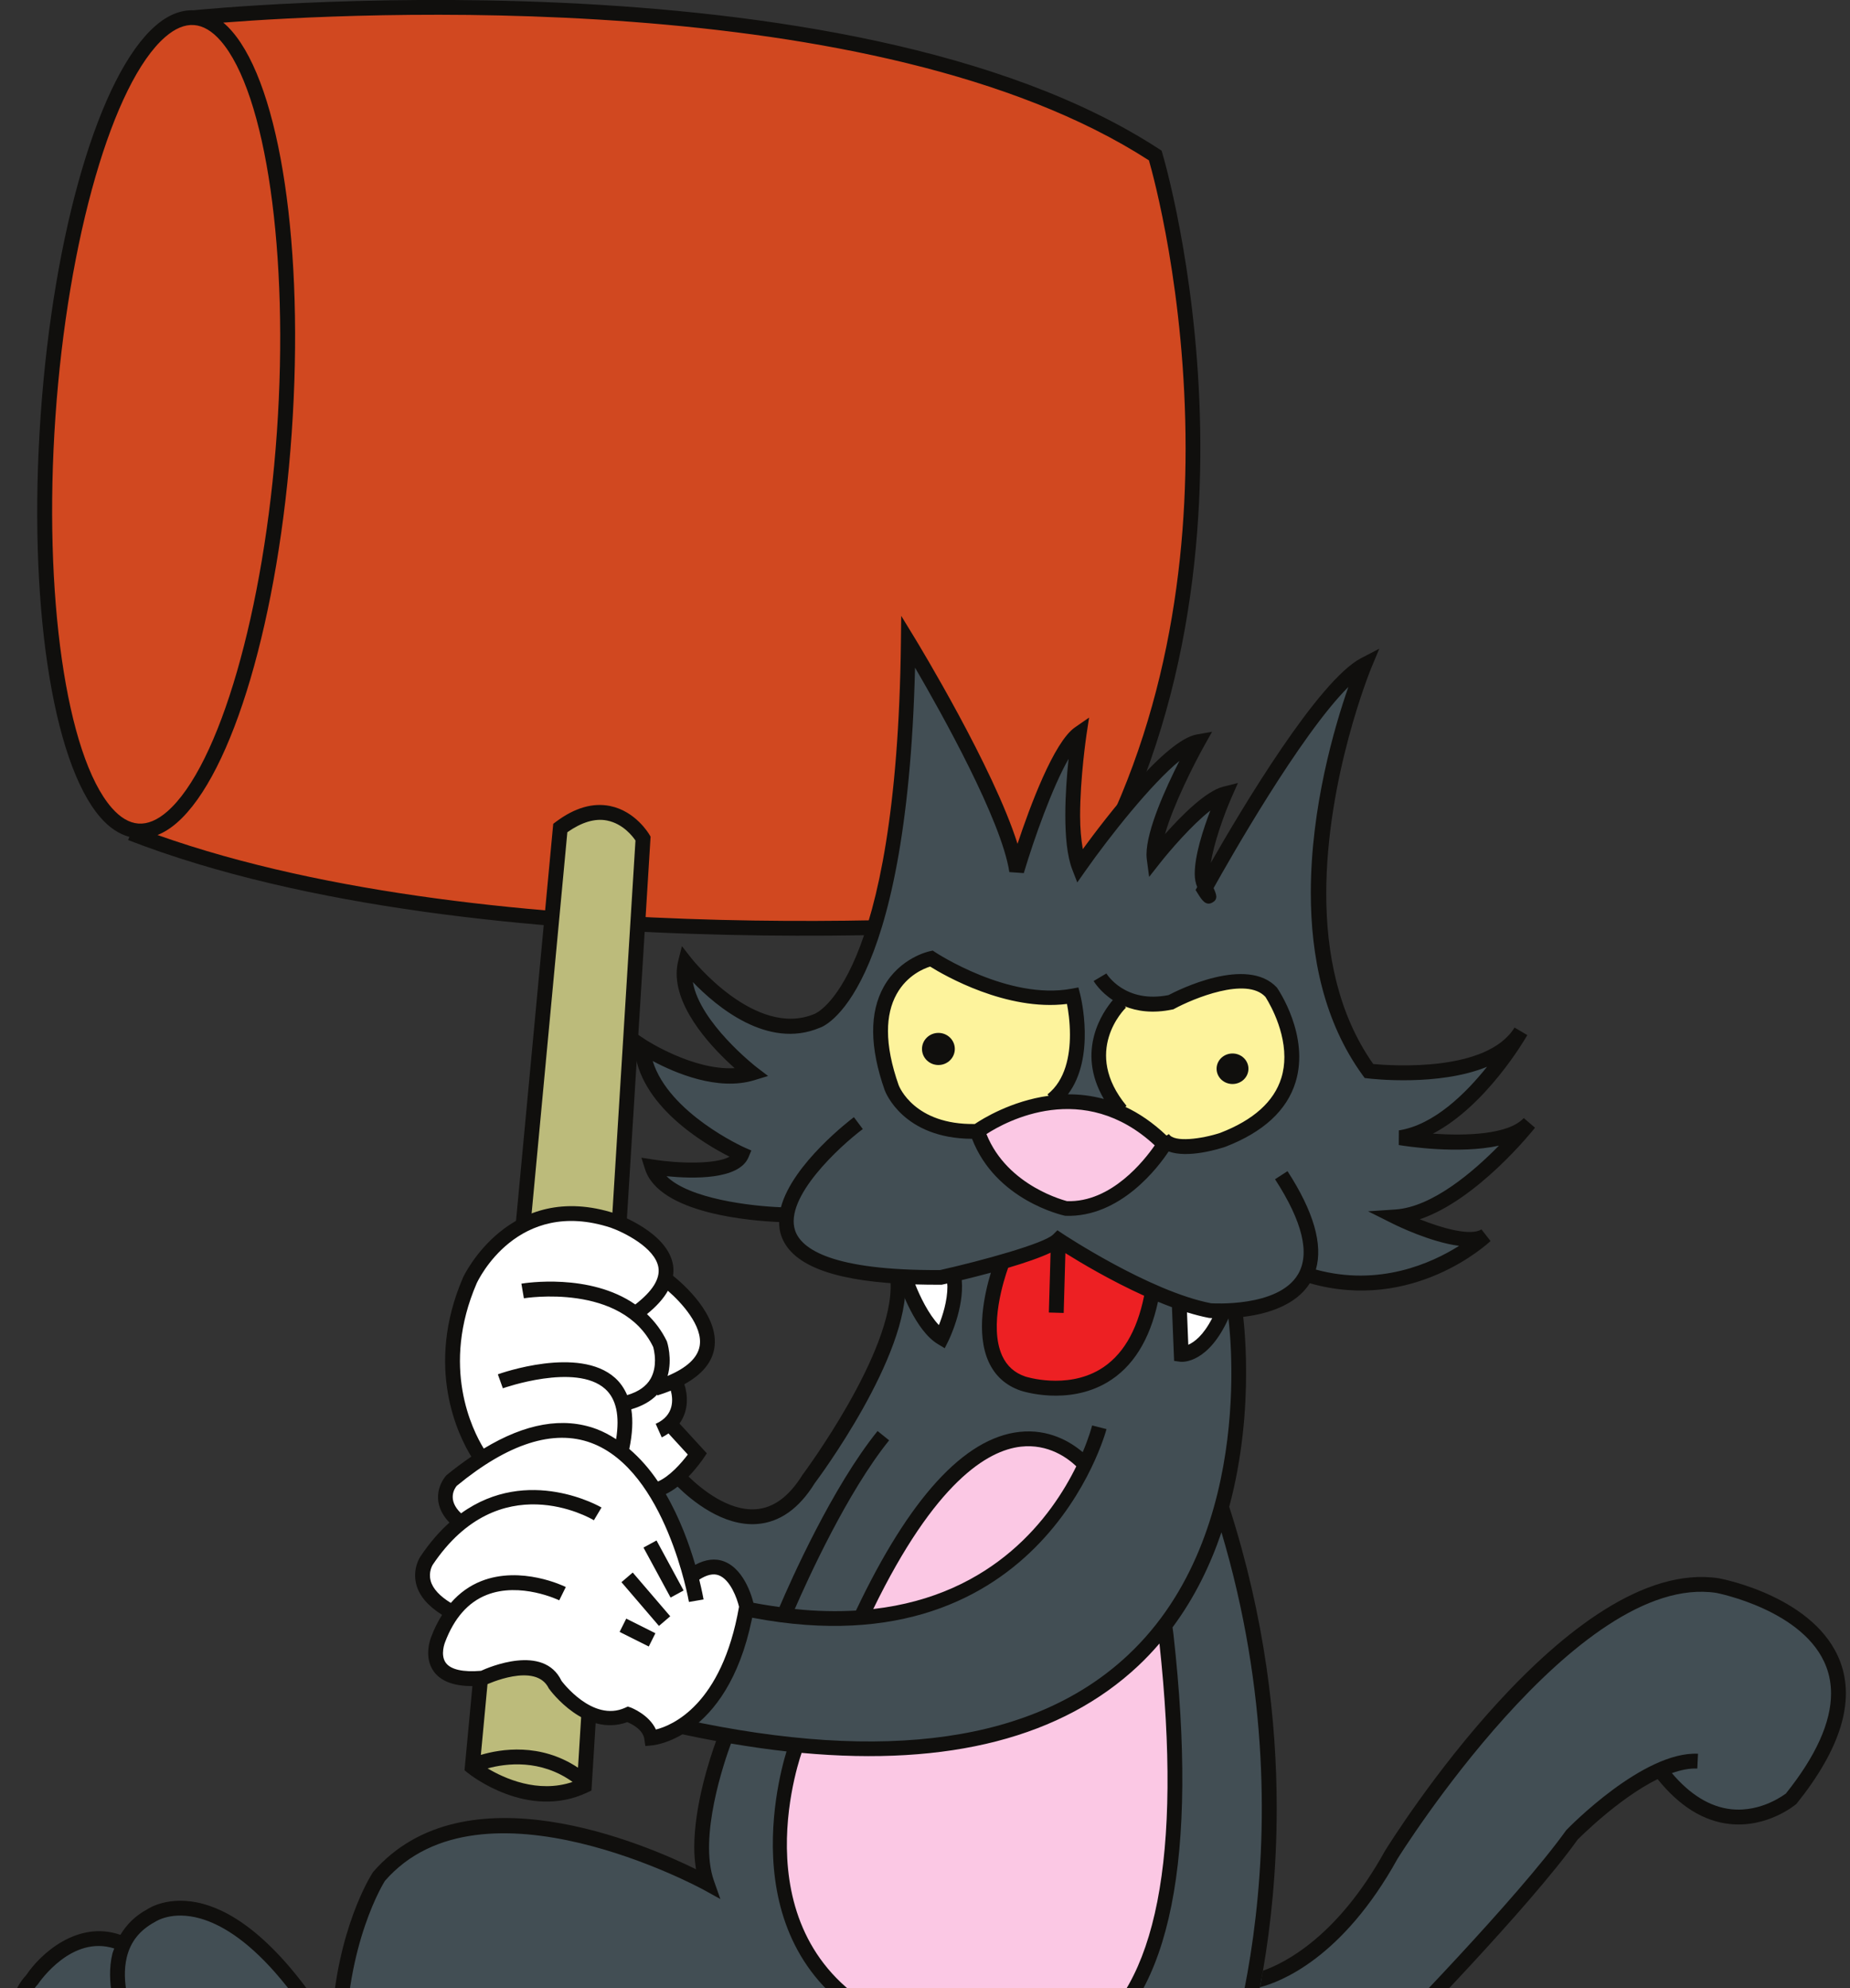
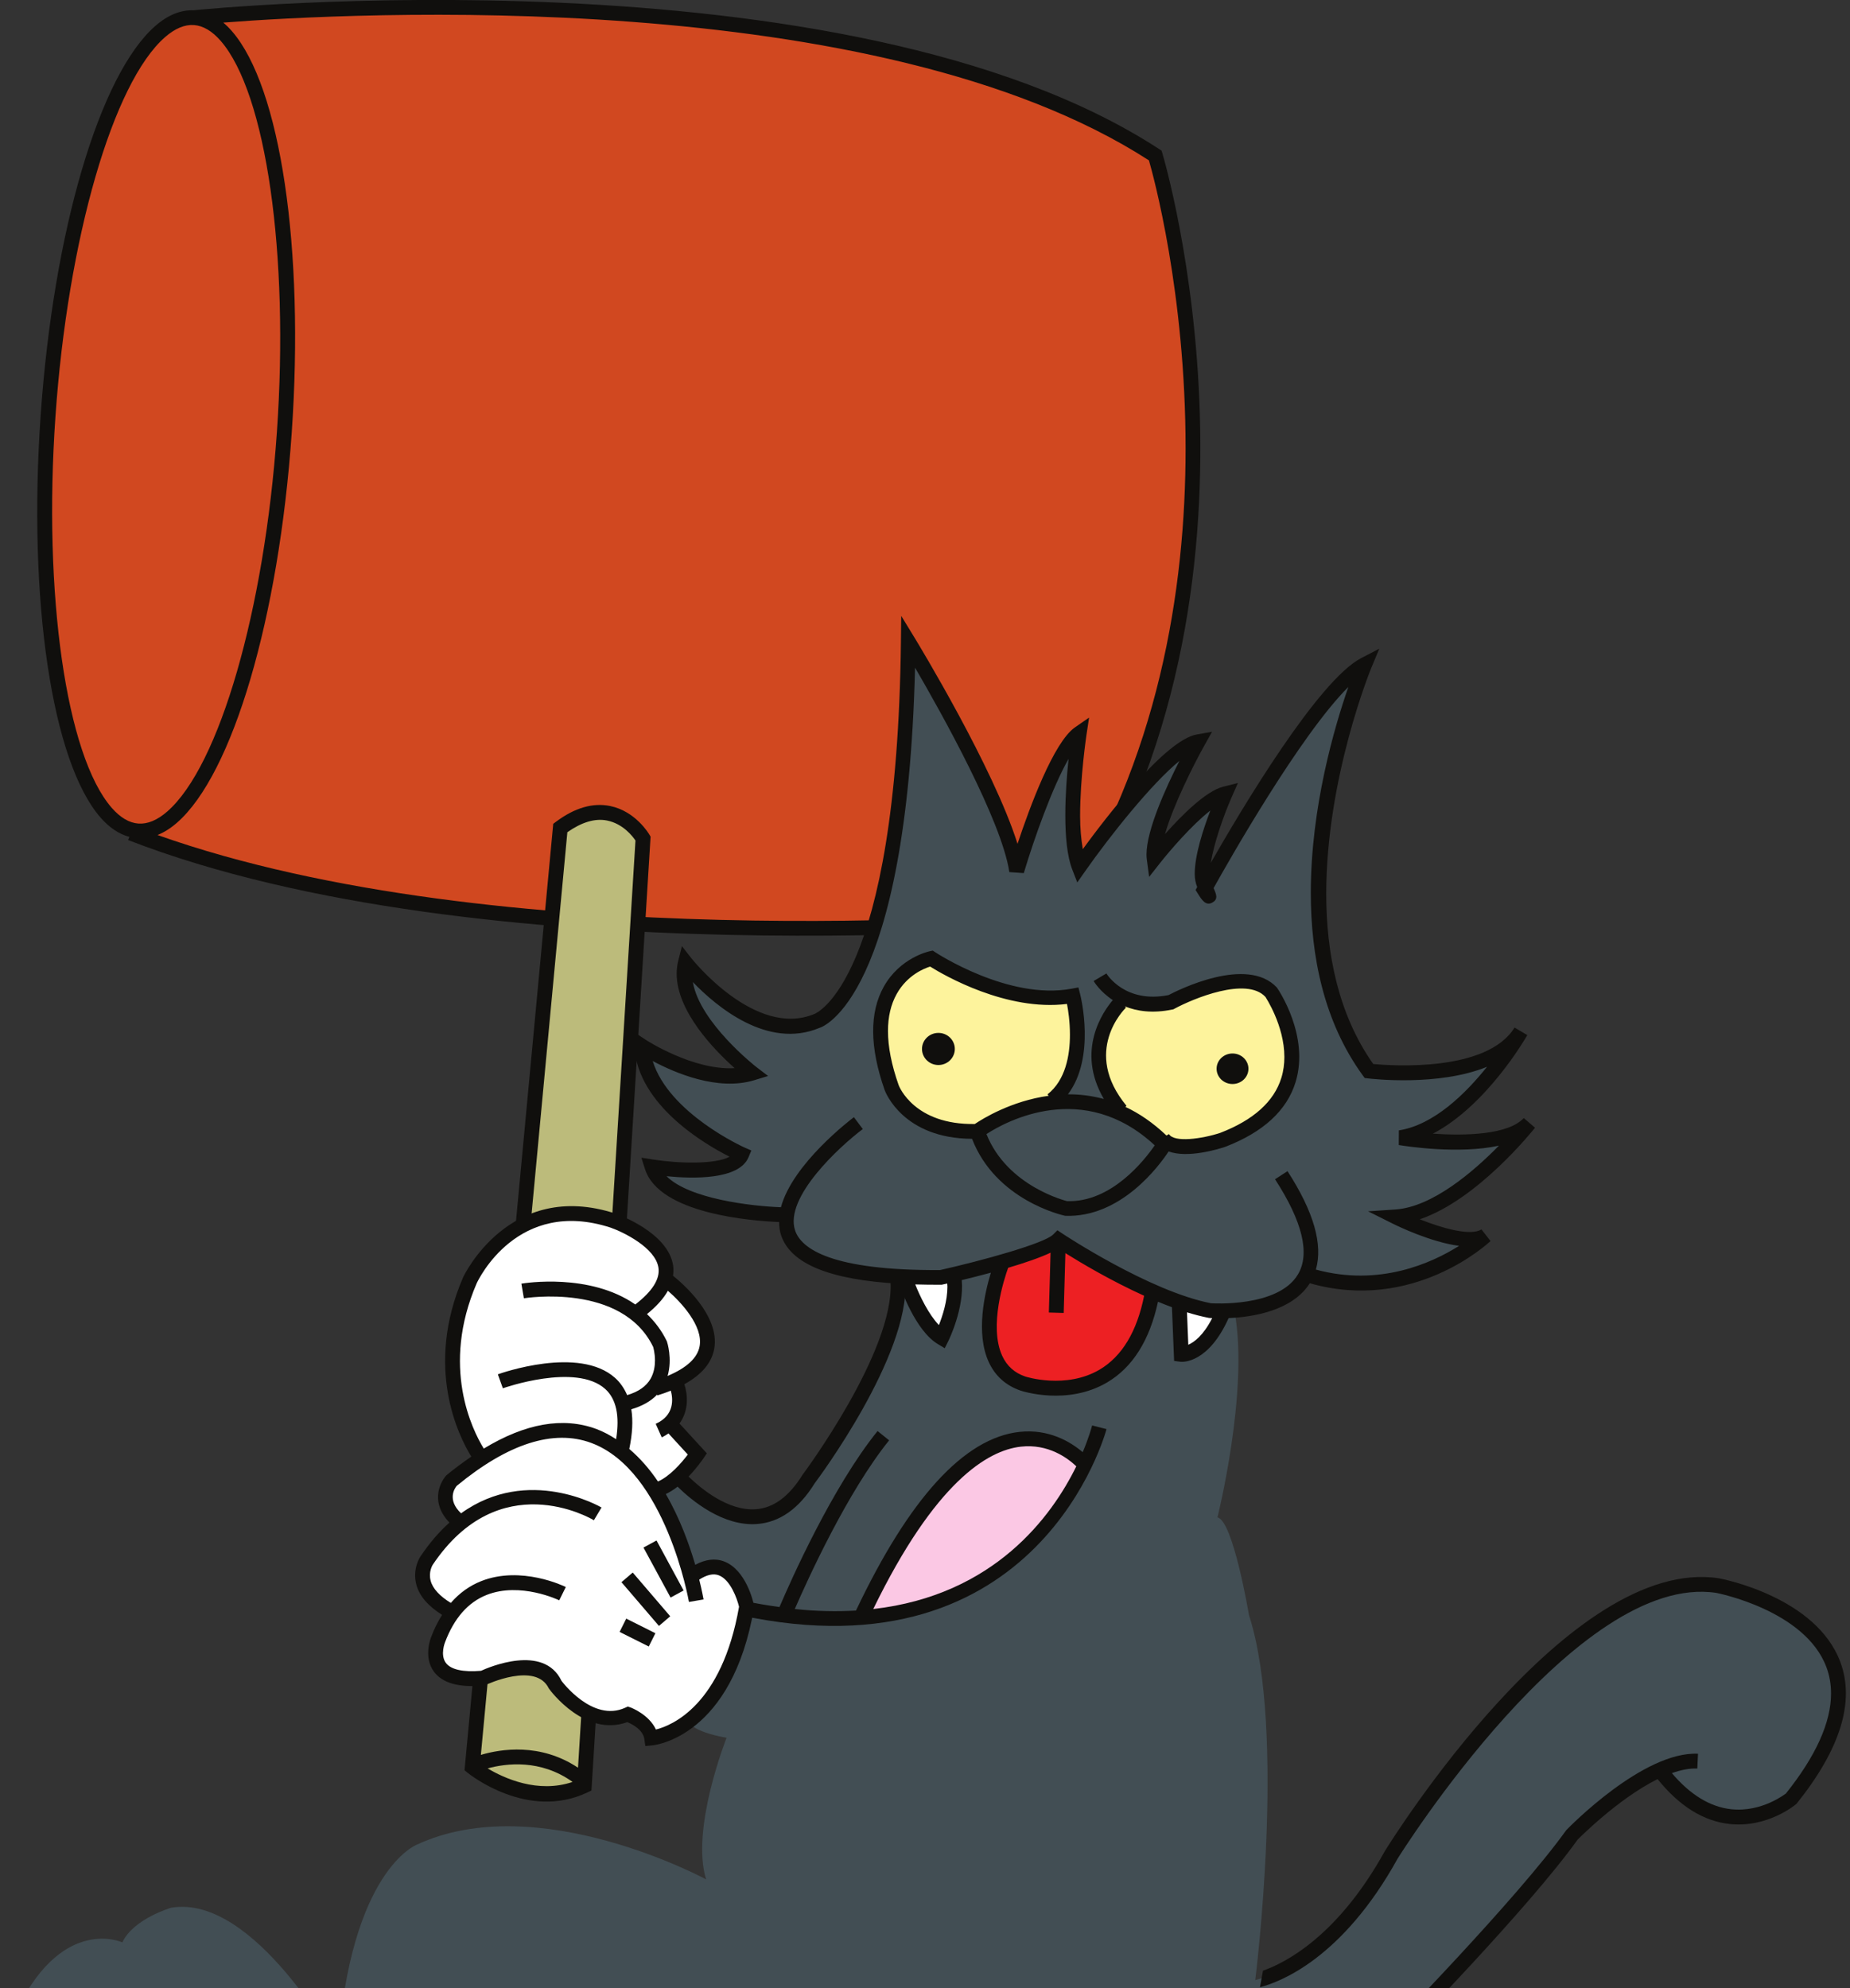
<svg xmlns="http://www.w3.org/2000/svg" width="215" height="231" viewBox="0 0 215 231" fill="none">
  <rect x="0" y="0" width="215" height="231" fill="#333333" stroke="none" />
  <g clip-path="url(#clip0_45_785)">
    <path d="M21.149 2.053C21.149 2.053 10.804 5.501 6.494 36.535C6.494 36.535 2.185 79.925 11.954 94.293C11.954 94.293 29.195 103.776 57.068 106.075C57.068 106.075 116.92 110.048 123.201 105.906C123.201 105.906 134.656 95.155 137.527 64.409C137.527 64.409 140.688 37.972 133.791 17.857C133.791 17.857 109.94 -2.833 21.149 2.053Z" fill="#D14820" />
    <path d="M123.201 105.906C118.304 106.322 57.866 111.066 18.308 97.024C19.066 96.721 19.819 96.248 20.562 95.601C27.05 89.956 32.411 71.757 33.901 50.316C35.389 28.875 32.598 10.109 26.953 3.622C26.627 3.247 26.291 2.916 25.95 2.627C40.704 1.485 101.855 -1.811 133.525 18.635C134.014 20.326 137.785 33.994 137.785 52.115C137.785 68.469 134.66 88.316 123.201 105.906ZM12.973 93.852C7.691 87.783 5.006 69.096 6.443 48.409C7.88 27.723 13.123 9.586 19.193 4.305C20.342 3.306 21.466 2.836 22.535 2.911C23.604 2.985 24.652 3.605 25.652 4.753C30.932 10.822 33.617 29.51 32.18 50.197C30.743 70.883 25.5 89.019 19.431 94.299C18.282 95.299 17.158 95.769 16.089 95.694C15.02 95.62 13.972 95 12.973 93.852ZM135.083 17.803L134.99 17.503L134.729 17.333C98.309 -6.432 23.259 1.115 22.505 1.194V1.197C21.013 1.139 19.519 1.736 18.061 3.005C11.573 8.65 6.213 26.849 4.722 48.29C3.233 69.732 6.027 88.496 11.672 94.983C12.712 96.179 13.841 96.922 15.034 97.239L14.889 97.61C56.147 113.619 123.123 107.649 123.795 107.587L124.208 107.548L124.436 107.202C150.096 68.248 135.235 18.303 135.083 17.803Z" fill="#100F0D" />
    <path d="M64.827 96.448C64.827 96.448 71.292 91.491 74.525 97.741L67.628 206.791C67.628 206.791 62.241 211.748 55.128 204.852L64.827 96.448Z" fill="#BCBB7B" />
    <path d="M67.174 205.4C62.801 202.486 58.205 203.22 55.885 203.91C56.898 193.102 65.859 97.516 65.935 96.7C67.578 95.547 69.134 95.058 70.549 95.341C72.427 95.717 73.547 97.21 73.852 97.663C73.818 98.206 67.976 192.457 67.174 205.4ZM56.671 205.48C58.818 204.892 62.81 204.38 66.543 207.051C62.514 208.419 58.587 206.626 56.671 205.48ZM75.476 96.992C75.412 96.881 73.864 94.257 70.908 93.655C68.897 93.245 66.775 93.863 64.602 95.494L64.295 95.723L53.985 205.697L54.344 205.988C54.627 206.217 61.357 211.561 68.279 208.266L68.737 208.049L75.608 97.217L75.476 96.992Z" fill="#100F0D" />
    <path d="M141.489 176.316C141.489 176.316 145.144 161.688 143.5 152.546C143.5 152.546 149.899 151.814 151.728 147.974C151.728 147.974 166.172 151.265 170.744 144.317C170.744 144.317 164.698 142.977 163.43 141.757C163.43 141.757 174.402 136.454 175.682 132.432C175.682 132.432 167.214 133.154 164.893 132.249C164.893 132.249 173.123 125.85 174.219 122.741C174.219 122.741 162.333 126.032 159.042 124.204C159.042 124.204 147.157 109.943 158.493 77.578C158.493 77.578 153.74 79.222 140.026 103.175C140.026 103.175 140.392 94.947 141.855 92.753C141.855 92.753 134.801 97.511 134.175 99.701C134.175 99.701 136.735 90.741 138.563 86.719C138.563 86.719 132.161 90.375 125.215 100.615C125.215 100.615 124.667 89.828 125.033 85.988C125.033 85.988 123.204 86.354 118.085 100.799C118.085 100.799 109.125 77.21 105.285 74.65C105.285 74.65 105.283 110.673 96.507 117.62C96.507 117.62 89.377 123.106 79.685 112.135C79.685 112.135 79.502 118.355 87.365 124.754C87.365 124.754 75.845 124.205 74.2 121.463C74.2 121.463 77.858 130.423 85.903 134.262C85.903 134.262 80.781 137.187 76.028 135.542C76.028 135.542 78.04 141.028 91.205 140.845C91.205 140.845 89.742 147.976 104.736 148.708C104.736 148.708 97.423 179.248 84.989 175.955L79.137 171.384L76.033 173.387C76.033 173.387 80.051 182.722 80.234 184.184C80.234 184.184 81.332 181.074 84.805 182.537C84.805 182.537 90.658 191.131 79.869 199.908C79.869 199.908 80.234 201.189 84.44 201.92C84.44 201.92 80.234 212.526 82.063 218.376C82.063 218.376 62.493 207.775 48.414 214.356C48.414 214.356 40.733 217.281 39.27 237.943C39.27 237.943 29.579 220.025 19.889 221.67C19.889 221.67 15.5 222.95 14.22 225.692C14.22 225.692 7.455 222.586 2.152 233.19C2.152 233.19 2.152 237.943 2.884 238.858C2.884 238.858 -1.139 244.708 5.261 252.571C5.261 252.571 34.7 280.181 47.316 280.181C47.316 280.181 57.189 279.633 54.996 265.919C54.996 265.919 56.093 237.941 60.481 235.565C60.481 235.565 104.182 247.817 113.69 255.679C113.69 255.679 130.333 262.448 139.11 280.367C139.11 280.367 143.863 294.446 126.311 306.697C126.311 306.697 109.672 314.193 124.3 323.518C124.3 323.518 155.2 335.769 165.99 329.554L167.452 328.456C167.452 328.456 177.694 331.929 178.241 322.604C178.241 322.604 182.63 316.389 177.327 312.183C177.327 312.183 176.411 309.258 154.287 306.331C154.287 306.331 161.418 297.557 161.967 292.437C161.967 292.437 165.44 288.229 158.675 271.591C158.675 271.591 144.228 247.997 143.682 246.535C143.682 246.535 158.675 238.858 161.053 237.21C161.053 237.21 181.348 215.086 182.995 212.526C182.995 212.526 191.777 205.578 192.872 205.578C192.872 205.578 198.174 213.256 204.209 210.515C204.209 210.515 214.267 206.675 213.535 194.241C213.535 194.241 208.415 182.539 192.872 184.733C192.872 184.733 181.536 187.11 162.336 214.903C162.336 214.903 155.753 227.517 145.88 230.079C145.88 230.079 149.539 201.191 145.149 187.659C145.149 187.659 143.314 176.676 141.489 176.316Z" fill="#424E54" />
-     <path d="M113.523 131.29C113.523 131.29 121.269 127.214 124.775 128.11C124.775 128.11 131.054 128.11 135.049 133.002C135.049 133.002 130.562 140.667 123.958 140.667C123.958 140.667 115.235 137.487 113.523 131.29Z" fill="#FBC8E4" />
    <path d="M108.14 111.476C108.14 111.476 115.887 117.02 124.041 115.879C124.041 115.879 126.814 122.972 122.493 127.212L121.922 127.621C121.922 127.621 117.438 128.272 113.115 131.697C113.115 131.697 104.064 131.208 103.085 123.462C103.085 123.462 100.637 114.003 108.14 111.476Z" fill="#FDF39C" />
    <path d="M130.4 116.124C130.4 116.124 125.591 121.749 129.422 127.702L135.864 132.757C135.864 132.757 143.446 133.98 148.338 127.865C148.338 127.865 151.357 122.566 148.094 116.776C148.094 116.776 147.199 112.78 140.186 114.819C140.186 114.819 135.862 118.652 130.4 116.124Z" fill="#FDF39C" />
    <path d="M105.125 148.576C105.125 148.576 107.813 153.876 109.445 155.344C109.445 155.344 111.567 150.044 110.833 148.169C110.833 148.169 109.528 148.413 105.125 148.576Z" fill="white" />
    <path d="M137.333 151.594L137.413 157.383C137.413 157.383 140.999 155.344 142.223 152.653C142.223 152.653 138.963 151.757 137.333 151.594Z" fill="white" />
    <path d="M116.702 146.62C116.702 146.62 113.115 154.937 116.213 158.524C116.213 158.524 120.288 164.312 129.096 159.176C129.096 159.176 133.827 154.283 133.907 150.207C133.907 150.207 124.449 145.641 123.307 143.929L116.702 146.62Z" fill="#ED2023" />
    <path d="M100.25 187.679C100.25 187.679 107.868 172.293 112.439 169.701C112.439 169.701 120.514 163.913 126 170.005C126 170.005 121.885 179.145 114.877 183.26C114.877 183.26 105.278 188.442 100.25 187.679Z" fill="#FBC8E4" />
-     <path d="M92.175 202.611C92.175 202.611 109.546 204.136 117.163 201.24C117.163 201.24 131.333 195.602 135.142 189.05C135.142 189.05 137.58 207.791 135.751 218C135.751 218 133.465 235.674 124.475 238.111C124.475 238.111 115.028 242.836 100.402 233.693C100.402 233.693 85.624 225.77 92.175 202.611Z" fill="#FBC8E4" />
    <path d="M76.033 173.387C76.033 173.387 79.05 170.801 80.774 168.861L77.757 165.197C77.757 165.197 79.697 162.827 78.619 160.241C78.619 160.241 82.283 158.301 82.283 156.145C82.283 156.145 80.774 150.111 77.326 148.818C77.326 148.818 77.973 141.706 66.551 140.844C66.551 140.844 56.852 139.551 52.542 155.284C52.542 155.284 52.327 164.55 55.775 169.076C55.775 169.076 49.309 172.956 52.973 176.404C52.973 176.404 47.801 183.085 49.525 184.809L52.327 186.964C52.327 186.964 49.309 192.568 51.034 193.86C51.034 193.86 53.189 196.446 58.145 193.86C58.145 193.86 62.887 193.429 64.611 196.016C64.611 196.016 68.706 200.972 72.585 199.249C72.585 199.249 74.74 199.895 75.818 201.834C75.818 201.834 82.068 201.619 85.3 191.489C85.3 191.489 90.042 182.006 80.559 182.438L76.033 173.387Z" fill="white" />
    <path d="M213.877 193.12C211.071 185.573 200.214 183.474 199.754 183.388C182.409 180.741 161.801 213.698 160.933 215.103C155.474 224.965 149.4 228.062 146.779 228.984C146.667 229.644 146.55 230.281 146.429 230.906C148.726 230.317 155.986 227.604 162.42 215.973C162.604 215.675 183.269 182.617 199.466 185.087C199.54 185.102 209.801 187.093 212.262 193.726C212.619 194.687 212.797 195.704 212.797 196.775C212.797 200.139 211.039 204.035 207.545 208.406C207.541 208.386 204.782 210.617 201.183 210.223C198.732 209.955 196.422 208.537 194.299 206.029C195.325 205.666 196.329 205.453 197.255 205.497L197.336 203.776C190.986 203.472 182.385 212.282 182.022 212.657C176.297 220.655 161.202 236.063 161.051 236.216C157.662 238.871 146.127 244.309 143.479 245.544C143.837 246.015 144.199 246.488 144.542 246.951C147.779 245.44 158.685 240.26 162.197 237.499C162.904 236.789 177.62 221.767 183.343 213.758C183.343 213.767 187.974 209.031 192.64 206.724C195.152 209.851 197.97 211.616 201.022 211.941C205.423 212.41 208.641 209.717 208.775 209.603C213.906 203.215 215.584 197.709 213.877 193.12Z" fill="#100F0D" />
    <path d="M118.626 168.096C121.832 167.731 124.093 169.43 125.083 170.378C122.243 176.175 115.569 185.357 101.486 186.962C108.661 172.228 114.749 168.537 118.626 168.096ZM128.593 166.054L126.922 165.632C126.867 165.85 126.545 167.035 125.829 168.736C124.454 167.566 121.917 165.997 118.462 166.381C112.065 167.089 105.68 174.077 99.478 187.14C97.277 187.268 94.916 187.229 92.367 186.962C93.889 183.463 98.482 173.369 103.331 167.359L101.988 166.278C96.713 172.817 91.9 183.657 90.588 186.73C89.195 186.537 87.769 186.304 86.274 185.979L85.91 187.663C120.803 195.224 128.52 166.347 128.593 166.054Z" fill="#100F0D" />
-     <path d="M161.455 283.913L161.484 284.017C163.852 292.451 158.181 300.666 153.699 305.561C153.656 305.557 153.62 305.555 153.576 305.551L153.565 305.706C151.063 308.419 148.962 310.078 148.902 310.124L149.96 311.486C150.19 311.307 152.105 309.797 154.437 307.353C172.848 308.763 176.379 312.574 176.413 312.612C178.253 314.145 179.167 315.668 179.252 317.261C179.311 318.364 178.959 319.337 178.562 320.082C178.349 319.564 178.076 319.033 177.676 318.505C175.749 315.956 172.133 314.505 166.922 314.192L166.817 315.912C171.415 316.189 174.687 317.435 176.278 319.516C177.746 321.435 177.355 323.429 177.337 323.512C176.841 325.537 175.853 326.951 174.404 327.689C172.175 328.826 169.387 328.162 168.226 327.799C168.55 326.602 168.668 325.049 167.871 323.567C166.442 320.911 162.621 319.516 156.515 319.42L156.488 321.143C161.839 321.228 165.249 322.345 166.348 324.375C166.639 324.913 166.746 325.484 166.746 326.033C166.746 327.254 166.228 328.333 166.004 328.745C157.853 333.254 132.565 326.184 132.308 326.114C121.896 322.138 119.423 318.385 119.194 315.944C118.856 312.346 123.105 309.693 123.147 309.667C146.215 295.126 139.841 279.627 139.773 279.471C131.566 262.309 115.076 255.606 114.38 255.328C96.359 243.619 61.318 235.142 60.966 235.057L60.774 235.012L60.582 235.054C54.682 236.337 54.416 262.657 54.475 270.693C53.987 274.966 52.566 277.765 50.26 278.908C46.611 280.716 41.763 277.869 41.715 277.842C25.418 271.503 6.544 252.505 6.355 252.313C1.065 247.023 2.164 242.611 3.086 240.681C5.175 244.744 8.324 248.079 8.573 248.335L9.819 247.143C9.714 247.033 -0.66 236.061 4.403 230.558C4.643 230.217 8.351 224.823 13.277 226.404C13.209 226.612 13.112 226.803 13.059 227.021C11.514 233.402 17.128 241.706 17.367 242.057L18.79 241.083C18.736 241.005 13.369 233.057 14.735 227.424C15.173 225.618 16.24 224.278 17.995 223.329C18.153 223.228 20.03 221.997 23.288 222.923C27.872 224.228 35.134 229.782 43.694 248.833L45.266 248.126C43.508 244.213 41.795 240.868 40.137 237.977H40.167C40.167 225.758 44.683 218.628 44.728 218.557C55.992 205.601 81.48 219.426 81.738 219.567L83.72 220.66L82.967 218.527C81.168 213.435 84.189 204.656 84.952 202.591C87.159 202.965 89.316 203.277 91.407 203.506C90.244 207.31 84.794 228.401 104.15 236.466C104.559 236.725 117.02 244.154 126.738 237.948C136.039 232.012 139.28 215.839 136.373 189.885L136.267 189.09C138.851 185.622 140.671 181.83 141.954 178.043C153.007 215.221 141.065 244.033 140.94 244.326L140.742 244.79L141.051 245.192C160.832 270.798 161.449 283.681 161.451 283.808L161.455 283.913ZM93.16 203.677C110.286 205.254 123.426 201.877 132.297 193.544C133.175 192.719 133.985 191.855 134.748 190.968C137.406 215.668 134.411 231.002 125.818 236.492C117.008 242.124 105.048 235.004 104.929 234.933C85.829 226.964 92.372 205.988 93.16 203.677ZM142.712 244.532C143.214 243.25 144.997 238.398 146.429 230.906C146.55 230.281 146.667 229.644 146.779 228.984C147.684 223.729 148.374 217.348 148.374 210.092C148.374 199.861 146.988 187.943 142.866 175.116L142.843 175.125C145.991 163.468 144.439 152.664 144.414 152.496L142.71 152.755C142.747 153.007 146.339 177.998 131.107 192.295C120.369 202.377 102.964 204.892 79.377 199.772L79.01 201.456C80.436 201.766 81.839 202.043 83.221 202.297C82.486 204.32 80.684 209.772 80.684 214.671C80.684 215.544 80.76 216.387 80.889 217.201C74.925 214.26 54.024 205.238 43.355 217.523C43.105 217.895 39.103 224.192 38.519 235.278C32.495 225.659 27.31 222.241 23.657 221.235C19.627 220.13 17.191 221.795 17.09 221.866C15.741 222.591 14.721 223.601 13.994 224.82C8.99 223.083 4.673 227.063 3.051 229.496C0.64 232.111 0.945 235.544 2.214 238.763C1.443 239.896 -2.234 246.165 5.132 253.529C5.909 254.318 24.448 272.975 40.96 279.384C41.06 279.459 46.52 282.679 51.019 280.456C53.888 279.039 55.629 275.785 56.194 270.782C56.191 270.355 56.189 269.92 56.189 269.483C56.189 255.952 57.597 237.822 60.87 236.809C63.881 237.549 96.421 245.714 113.592 256.854C113.909 256.996 130.312 263.68 138.204 280.187C138.285 280.378 139.002 282.152 139.002 284.963C139.002 290.263 136.448 299.244 122.238 308.202C122.044 308.321 117.449 311.176 117.449 315.526C117.449 315.712 117.459 315.901 117.477 316.095C117.868 320.361 122.677 324.282 131.767 327.748C132.921 328.08 158.449 335.218 167.056 330.154L167.234 330.048L167.345 329.875C167.363 329.849 167.469 329.667 167.6 329.413C168.94 329.847 172.32 330.683 175.178 329.231C177.098 328.255 178.389 326.461 179.017 323.898C179.031 323.837 179.145 323.24 179.096 322.383C179.723 321.635 181.098 319.699 180.974 317.19C180.87 315.086 179.743 313.138 177.627 311.4C177.41 311.085 173.905 307.285 155.905 305.741C160.448 300.527 165.544 292.355 163.172 283.668C163.107 282.415 162.031 270.395 144.542 246.951C144.199 246.488 143.836 246.015 143.479 245.544C143.222 245.205 142.975 244.873 142.712 244.532Z" fill="#100F0D" />
    <path d="M148.913 125.246C148.066 127.993 145.678 130.142 141.814 131.633C139.7 132.334 136.418 132.787 135.857 131.776L135.561 131.941C133.985 130.444 132.381 129.359 130.787 128.613L130.924 128.498C125.713 122.2 130.647 117.285 130.859 117.078L130.715 116.929C132.11 117.494 133.933 117.783 136.246 117.301L136.371 117.276L136.482 117.215C138.676 116.025 144.856 113.459 147.061 115.833C147.061 115.847 149.265 119.125 149.265 122.823C149.265 123.62 149.163 124.438 148.913 125.246ZM123.999 139.566C123.998 139.551 117.097 137.92 114.641 131.775C116.916 130.293 125.907 125.383 134.2 133.084C133.022 134.789 129.158 139.75 123.999 139.566ZM104.436 126.085C103.61 123.736 103.197 121.636 103.197 119.802C103.197 118.149 103.532 116.711 104.206 115.502C105.438 113.291 107.416 112.523 108.097 112.311C109.696 113.315 116.985 117.531 124.001 116.654C124.146 117.414 124.344 118.703 124.344 120.227C124.344 122.648 123.829 125.51 121.738 127.16L121.867 127.325C117.523 127.927 114.193 129.993 113.289 130.604C106.276 130.714 104.508 126.276 104.436 126.085ZM148.401 114.755C144.927 111.003 136.86 115.068 135.807 115.623C130.778 116.623 128.669 113.255 128.581 113.11L127.097 113.989C127.153 114.084 127.852 115.238 129.328 116.206C128.229 117.489 124.987 122.047 128.286 127.697C126.851 127.309 125.447 127.146 124.109 127.155C127.35 122.871 125.612 115.846 125.528 115.516L125.328 114.735L124.534 114.884C117.229 116.253 108.79 110.711 108.706 110.655L108.405 110.455L108.052 110.529C107.91 110.558 104.598 111.29 102.719 114.63C101.029 117.634 101.06 121.685 102.815 126.67C102.904 126.915 104.974 132.291 112.967 132.324C115.729 139.465 123.45 141.199 123.789 141.271C130.251 141.513 134.694 135.488 135.814 133.792C138.025 134.608 141.55 133.537 142.397 133.255C146.822 131.548 149.556 129.025 150.565 125.743C152.221 120.35 148.557 114.981 148.401 114.755Z" fill="#100F0D" />
    <path d="M162.162 140.537L158.993 140.749L161.834 142.169C162.424 142.465 166.291 144.342 169.57 144.761C166.362 146.787 160.285 149.522 152.925 147.519C153.769 144.619 152.676 140.789 149.629 136.084L148.18 137.022C151.375 141.949 152.271 145.669 150.845 148.076C148.544 151.96 140.814 151.438 140.737 151.432C133.59 150.043 123.577 143.408 123.475 143.342L122.888 142.95L122.388 143.449C121.341 144.496 114.076 146.493 109.25 147.576C96.667 147.646 93.128 145.118 92.406 142.98C91.106 139.128 97.642 133.163 100.271 131.19L99.237 129.81C98.887 130.074 92.106 135.223 90.759 140.277C87.294 140.149 80.091 139.306 77.463 136.668C80.502 136.973 85.887 137.115 86.991 134.464L87.316 133.681L86.538 133.342C86.442 133.3 77.736 129.377 75.855 123.285C78.438 124.666 83.412 126.807 87.656 125.515L89.264 125.025L87.929 124.005C87.852 123.947 81.337 118.86 80.521 114.114C83.238 116.934 89.192 121.971 95.245 119.432C95.579 119.343 105.391 115.978 106.344 77.58C109.456 82.923 116.394 95.332 117.303 101.334L118.981 101.452C120.203 97.358 122.31 91.462 124.186 88.173C123.994 89.996 123.806 92.376 123.806 94.72C123.806 97.127 124.006 99.467 124.615 101.034L125.198 102.535L126.124 101.216C129 97.119 133.802 91.08 137.071 88.41C135.509 91.49 133.242 96.435 133.242 99.293C133.242 99.496 133.255 99.687 133.28 99.868L133.549 101.89L134.812 100.286C135.886 98.919 138.513 95.849 140.665 94.176C139.848 96.312 138.847 99.334 138.847 101.544C138.847 102.144 138.96 102.639 139.134 103.072C139.069 103.191 138.947 103.413 138.947 103.413L139.215 103.842C139.663 104.56 140.128 105.302 140.9 104.869C141.221 104.689 141.354 104.473 141.354 104.19C141.354 103.931 141.218 103.587 141.039 103.193C142.74 100.14 151.097 85.397 156.702 79.821C155.104 84.407 152.336 93.771 152.336 103.749C152.336 111.068 153.828 118.694 158.376 124.956L158.597 125.259L158.969 125.304C159.404 125.358 167.179 126.26 172.82 123.954C170.335 127.056 166.654 130.708 162.572 131.345L162.562 133.047C163.469 133.198 169.579 134.137 174.202 133.118C171.249 136.129 166.471 140.25 162.162 140.537ZM138.099 156.255C138.062 155.329 137.994 153.638 137.948 152.485C138.819 152.753 139.678 152.977 140.51 153.137C140.555 153.142 140.695 153.15 140.878 153.159C139.828 155.209 138.784 155.949 138.099 156.255ZM127.813 159.131C123.883 161.463 119.2 159.962 119.153 159.947C117.899 159.515 117.02 158.727 116.476 157.547C114.894 154.107 116.705 148.582 117.162 147.313C119.039 146.758 120.838 146.149 122.092 145.557L121.895 152.508L123.619 152.558L123.815 145.608C125.602 146.728 129.106 148.816 132.965 150.561C132.138 154.7 130.411 157.589 127.813 159.131ZM110.105 149.493C110.105 151.177 109.541 152.888 109.117 153.969C107.911 152.716 106.883 150.557 106.368 149.243C107.351 149.271 108.368 149.287 109.445 149.279C109.61 149.244 109.832 149.194 110.08 149.139C110.087 149.257 110.105 149.372 110.105 149.493ZM178.393 131.036L177.087 129.913C175.268 131.861 170.325 131.988 166.52 131.727C172.702 128.502 177.204 120.79 177.482 120.301C177.482 120.301 177.497 120.276 177.499 120.273L176.014 119.397C172.822 124.586 161.813 123.841 159.593 123.635C155.514 117.846 154.131 110.746 154.131 103.856C154.131 90.381 159.303 77.758 159.382 77.568L160.298 75.375L158.19 76.47C153.186 79.07 144.274 94.022 140.714 100.259C141.07 98.028 142.155 94.866 143.154 92.595L143.867 90.983L142.158 91.411C140.126 91.92 137.282 94.79 135.391 96.923C136.363 93.498 138.824 88.659 139.971 86.616L140.86 85.029L139.069 85.346C135.432 85.987 128.581 94.913 125.839 98.665C125.644 97.51 125.525 96.227 125.525 94.811C125.525 90.347 126.261 85.428 126.27 85.355L126.57 83.379L124.928 84.516C122.462 86.224 119.682 93.747 118.253 98.047C115.457 89.192 106.716 74.805 106.3 74.122L104.737 71.562L104.702 74.562C104.237 114.102 94.75 117.782 94.653 117.815C87.772 120.697 80.409 111.421 80.335 111.327L79.25 109.938L78.82 111.649C78.697 112.142 78.64 112.639 78.64 113.138C78.64 117.51 82.996 121.988 85.378 124.113C80.574 124.402 75.111 120.866 75.051 120.826L73.604 119.864L73.712 121.597C74.138 128.439 81.945 132.971 84.787 134.405C83.139 135.318 78.83 135.193 75.918 134.734L74.538 134.517L74.961 135.847C76.62 141.064 87.445 141.87 90.545 141.994C90.55 142.514 90.605 143.03 90.773 143.531C91.894 146.857 96.42 148.71 104.53 149.165L104.503 149.174C104.687 149.726 106.375 154.606 108.996 156.177L109.794 156.656L110.209 155.824C110.291 155.663 112.065 152.015 111.772 148.743C112.763 148.504 113.932 148.21 115.158 147.879C114.437 150.232 113.366 154.909 114.909 158.264C115.65 159.875 116.892 160.991 118.602 161.58C118.83 161.657 124.061 163.352 128.677 160.624C131.643 158.87 133.616 155.71 134.576 151.256C135.117 151.479 135.657 151.692 136.199 151.891L136.45 158.131L137.204 158.233C137.533 158.263 140.449 158.358 142.786 153.157C145.584 153.036 150.188 152.315 152.22 149.107C164.203 152.525 172.857 144.549 173.224 144.203L172.168 142.85C170.93 143.638 167.722 142.757 165 141.676C171.685 139.422 178.088 131.422 178.393 131.036Z" fill="#100F0D" />
-     <path d="M72.008 189.62L75.397 191.316L76.168 189.774L72.779 188.078L72.008 189.62Z" fill="#100F0D" />
+     <path d="M72.008 189.62L75.397 191.316L76.168 189.774L72.779 188.078Z" fill="#100F0D" />
    <path d="M72.223 183.842L76.581 188.925L77.891 187.804L73.533 182.721L72.223 183.842Z" fill="#100F0D" />
    <path d="M74.782 179.818L77.931 185.629L79.446 184.807L76.298 178.996L74.782 179.818Z" fill="#100F0D" />
    <path d="M73.133 168.361C73.498 166.608 73.582 165.066 73.368 163.753C74.614 163.385 75.634 162.828 76.37 162.048L76.399 162.143C76.956 161.971 77.471 161.785 77.96 161.588C78.207 162.502 78.434 164.448 76.203 165.44L76.904 167.015C77.205 166.882 77.441 166.717 77.688 166.559C78.222 167.142 79.416 168.447 79.934 169.012C79.192 169.999 77.815 171.565 76.465 172.14C75.517 170.735 74.404 169.446 73.133 168.361ZM83.543 183.046C84.888 183.566 85.656 185.735 85.888 186.695C83.886 198.149 78.072 200.503 76.23 200.962C75.423 199.223 73.383 198.435 73.281 198.399L72.959 198.294L72.651 198.433C68.855 200.161 65.29 195.352 65.254 195.303C63.18 190.974 56.765 193.744 55.903 194.14C53.812 194.315 52.396 194.002 51.816 193.22C51.13 192.293 51.714 190.838 51.721 190.823C52.776 188.02 54.4 186.177 56.553 185.324C60.468 183.772 64.95 185.927 64.993 185.949L65.756 184.403C65.546 184.298 60.562 181.888 55.93 183.716C54.566 184.255 53.388 185.107 52.392 186.252C51.12 185.474 50.295 184.599 50.051 183.683C49.774 182.649 50.264 181.864 50.283 181.829C58.023 170.282 68.576 176.38 69.021 176.645L69.906 175.165C69.806 175.106 61.396 170.213 53.583 175.841C51.909 174.249 52.862 172.908 53.078 172.651C59.026 167.745 64.323 166.032 68.716 167.662C77.365 170.87 80.041 185.988 80.066 186.139L81.766 185.849C81.741 185.705 81.581 184.826 81.263 183.543C82.137 182.98 82.908 182.798 83.543 183.046ZM55.396 149.119C55.578 148.725 60.137 139.119 70.969 142.646C72.382 143.141 76.168 144.955 76.522 147.299C76.721 148.616 75.806 150.054 73.829 151.574C68.543 147.888 60.998 149.087 60.594 149.156L60.883 150.855C60.996 150.836 72.291 149.022 75.912 156.513C75.912 156.528 76.119 157.203 76.119 158.083C76.119 158.733 76.006 159.496 75.618 160.188C75.109 161.091 74.177 161.725 72.885 162.106C72.548 161.327 72.089 160.646 71.469 160.094C67.287 156.361 58.24 159.553 57.858 159.69L58.44 161.312C58.525 161.283 66.904 158.328 70.323 161.381C71.614 162.535 72.041 164.498 71.602 167.227C70.883 166.766 70.134 166.35 69.319 166.048C65.441 164.607 61.048 165.391 56.223 168.319C54.888 166.15 51.212 158.811 55.396 149.119ZM81.31 156.405C81.069 157.781 79.808 158.942 77.586 159.877C78.16 157.872 77.539 155.956 77.505 155.861C76.887 154.58 76.087 153.552 75.19 152.691C76.296 151.796 77.111 150.89 77.62 149.981C79.182 151.333 81.716 154.081 81.31 156.405ZM103.494 148.951C103.956 157.012 93.36 171.243 93.253 171.386C91.696 173.894 89.894 175.213 87.856 175.365C84.659 175.602 81.519 173.022 80.021 171.569C81.031 170.514 81.716 169.509 81.768 169.431L82.144 168.869L78.967 165.404C80.068 163.898 79.933 162.05 79.532 160.842C81.541 159.737 82.721 158.355 83.009 156.699C83.684 152.819 79.202 149.022 78.217 148.239C78.271 147.84 78.286 147.44 78.226 147.04C77.643 143.189 71.77 141.099 71.521 141.011C59.19 136.997 53.873 148.305 53.82 148.42C49.303 158.88 53.29 166.843 54.775 169.254C53.824 169.905 52.861 170.61 51.875 171.425C50.965 172.447 50.099 174.724 52.236 176.914C51.071 177.956 49.929 179.261 48.845 180.879C48.805 180.938 47.919 182.297 48.372 184.079C48.717 185.433 49.752 186.62 51.377 187.639C50.899 188.4 50.473 189.244 50.118 190.19C50.089 190.254 49.162 192.513 50.423 194.234C51.401 195.57 53.341 196.113 56.185 195.85L56.337 195.836L56.477 195.77C56.535 195.742 62.269 193.053 63.781 196.186C64.028 196.55 68.033 201.866 72.902 200.105C73.304 200.268 74.717 200.913 74.882 202.065L74.998 202.88L75.816 202.803C76.195 202.766 85.091 201.751 87.628 186.821L87.654 186.66L87.621 186.498C87.533 186.083 86.691 182.421 84.171 181.44C83.127 181.033 81.994 181.182 80.798 181.824C80.115 179.475 79.022 176.439 77.377 173.604C77.852 173.371 78.313 173.087 78.746 172.743C80.413 174.378 84.038 177.374 87.978 177.083C90.599 176.892 92.854 175.301 94.676 172.356C95.084 171.817 105.712 157.54 105.216 148.853L103.494 148.951Z" fill="#100F0D" />
    <path d="M110.965 121.883C110.965 122.915 110.112 123.75 109.058 123.75C108.005 123.75 107.151 122.915 107.151 121.883C107.151 120.853 108.005 120.018 109.058 120.018C110.112 120.018 110.965 120.853 110.965 121.883Z" fill="#100F0D" />
    <path d="M145.089 124.183C145.089 125.163 144.261 125.957 143.238 125.957C142.216 125.957 141.388 125.163 141.388 124.183C141.388 123.204 142.216 122.41 143.238 122.41C144.261 122.41 145.089 123.204 145.089 124.183Z" fill="#100F0D" />
  </g>
  <defs>
    <clipPath id="clip0_45_785">
      <rect width="214.321" height="231" fill="white" transform="translate(0.339)" />
    </clipPath>
  </defs>
</svg>